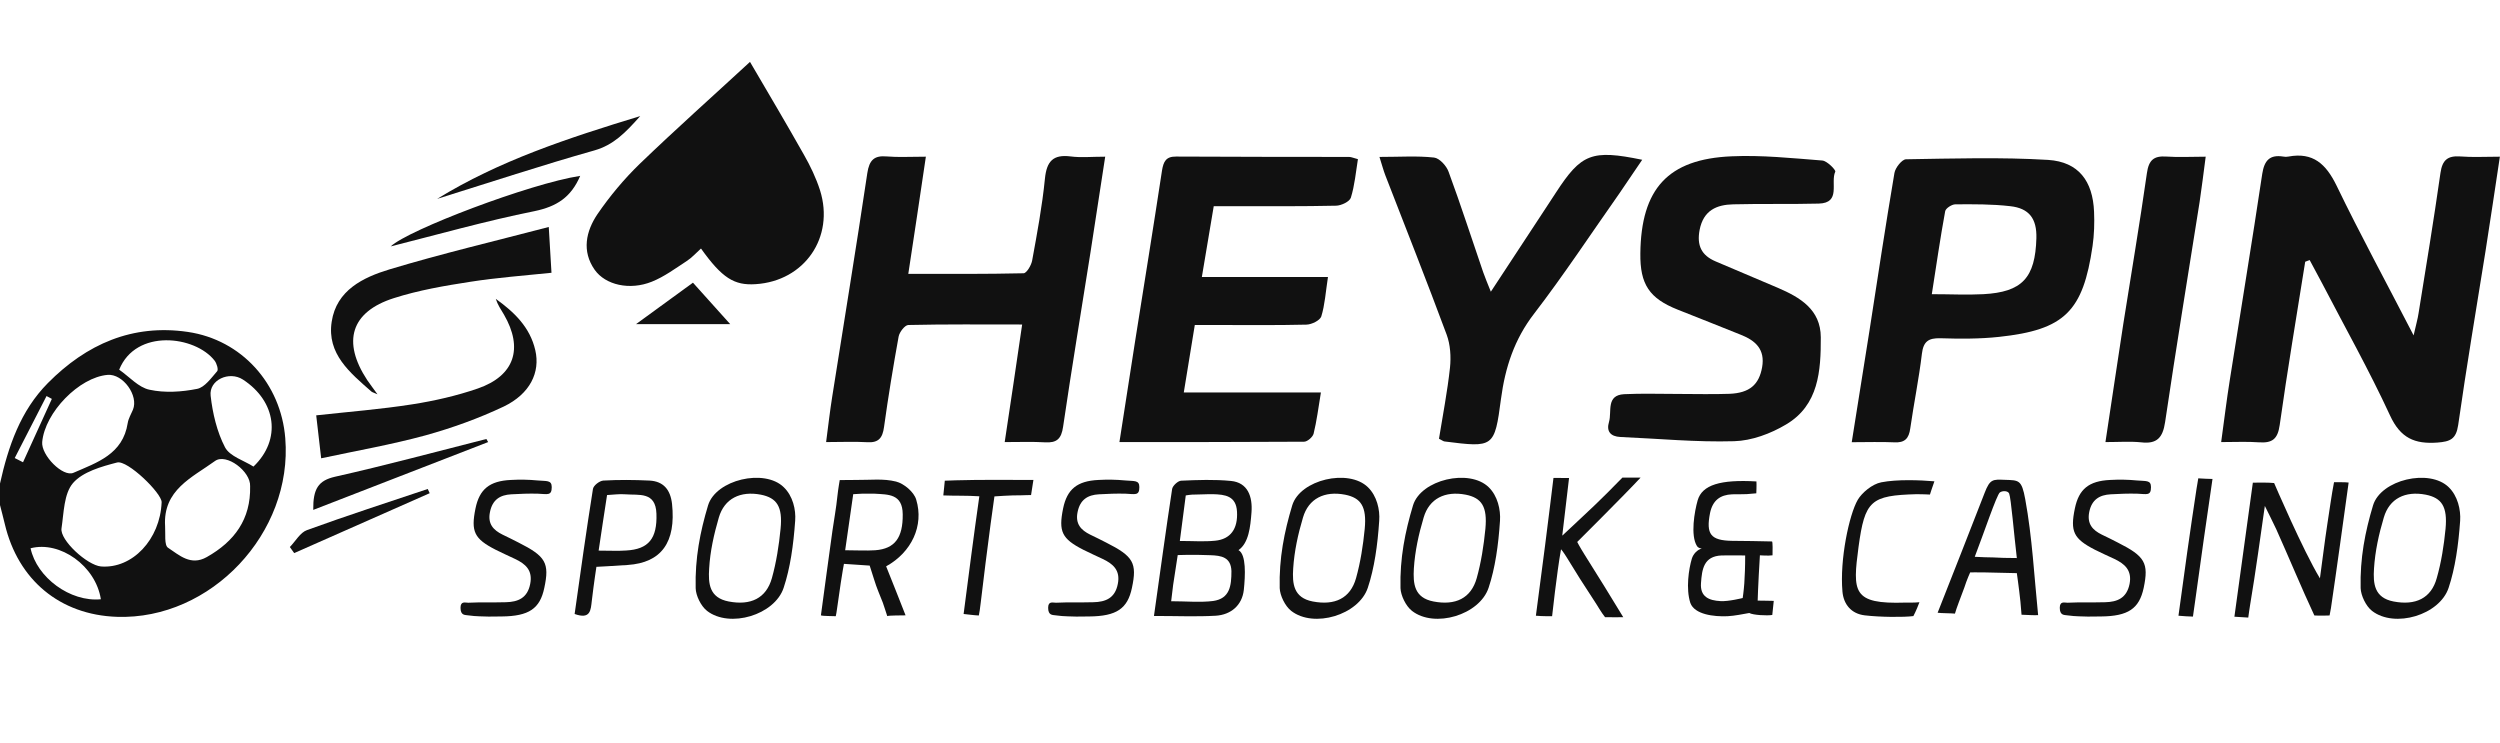
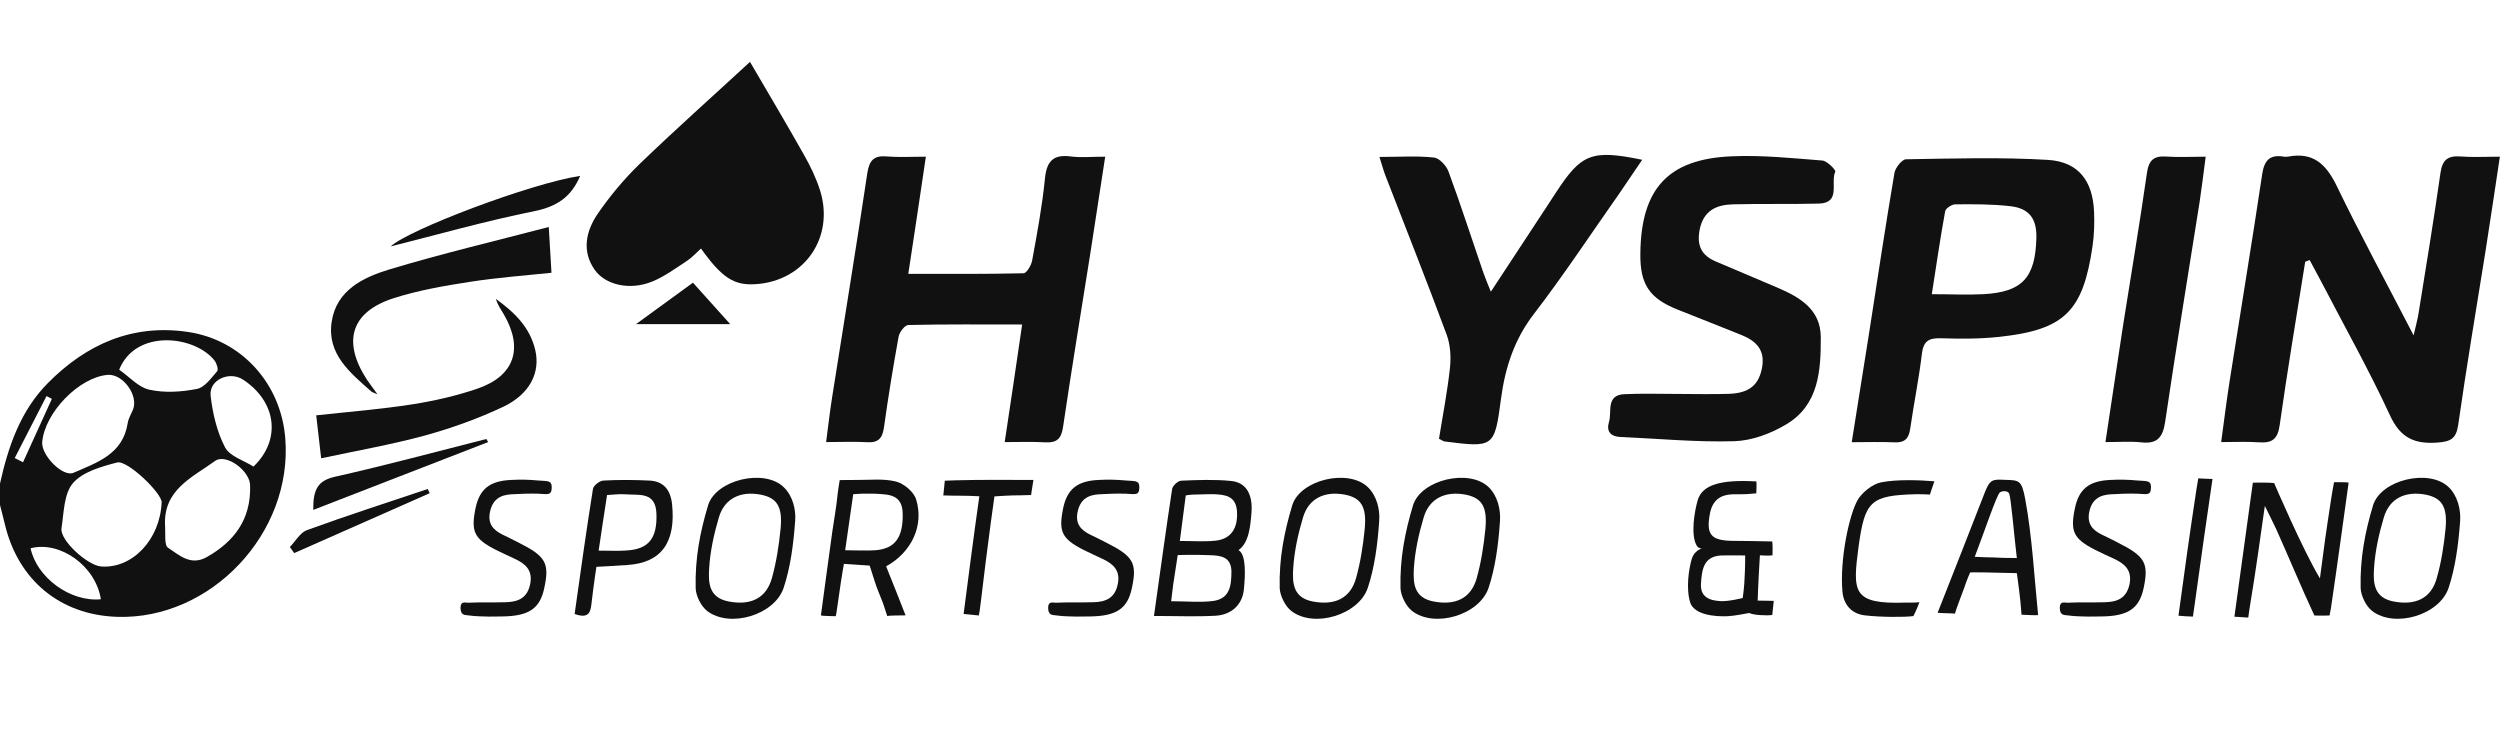
<svg xmlns="http://www.w3.org/2000/svg" width="202" height="60" viewBox="0 0 202 60" fill="none">
  <desc>
			Created with Pixso.
	</desc>
  <defs>
    <clipPath id="clip47_2766">
      <rect id="Name=HeySpin, State=Default, Size=Big" width="202" height="60" fill="white" fill-opacity="0" />
    </clipPath>
  </defs>
-   <rect id="Name=HeySpin, State=Default, Size=Big" width="202" height="60" fill="#FFFFFF" fill-opacity="0" />
  <g clip-path="url(#clip47_2766)">
    <path id="Vector" d="M0 39.07C0.67 36.07 1.65 33.19 3.87 30.95C6.99 27.8 10.71 26.16 15.18 26.82C19.52 27.46 22.7 30.99 23.05 35.41C23.67 43.07 17.04 50.1 9.44 49.84C4.85 49.68 1.46 46.87 0.39 42.35C0.27 41.83 0.13 41.33 0 40.81C0 40.23 0 39.65 0 39.07ZM13.06 40.58C13.08 39.86 10.3 37.15 9.46 37.37C8.19 37.7 6.69 38.12 5.9 39.03C5.16 39.89 5.16 41.43 4.97 42.69C4.82 43.63 7.04 45.67 8.16 45.77C10.69 45.97 12.94 43.59 13.06 40.58ZM20.21 39.29C20.27 38.09 18.28 36.59 17.37 37.25C15.52 38.59 13.16 39.58 13.34 42.51C13.38 43.12 13.26 44.06 13.58 44.26C14.48 44.85 15.41 45.75 16.71 45.01C18.94 43.75 20.27 41.96 20.21 39.29ZM3.41 35.71C3.31 36.78 5.09 38.58 5.94 38.2C7.84 37.37 9.93 36.71 10.32 34.18C10.38 33.81 10.59 33.47 10.74 33.11C11.22 31.96 9.93 30.19 8.7 30.29C6.4 30.48 3.63 33.32 3.41 35.71ZM20.48 37.7C22.76 35.52 22.33 32.43 19.63 30.67C18.52 29.95 16.87 30.7 17.02 31.98C17.18 33.4 17.53 34.89 18.18 36.14C18.57 36.88 19.72 37.21 20.48 37.7ZM9.63 29.87C10.46 30.45 11.2 31.31 12.08 31.49C13.32 31.76 14.67 31.67 15.93 31.42C16.54 31.3 17.07 30.54 17.55 29.99C17.66 29.86 17.51 29.36 17.34 29.14C15.77 27.12 10.98 26.53 9.63 29.87ZM8.15 48.42C7.73 45.72 4.85 43.68 2.47 44.3C2.97 46.66 5.67 48.66 8.15 48.42ZM1.19 37.01C1.41 37.12 1.64 37.23 1.86 37.35C2.64 35.64 3.41 33.93 4.19 32.23C4.05 32.15 3.9 32.08 3.76 32C2.91 33.67 2.05 35.34 1.19 37.01Z" fill="#111111" fill-opacity="1" fill-rule="nonzero" />
    <path id="Vector" d="M186.26 21.15C185.56 25.55 184.82 29.93 184.2 34.34C184.04 35.49 183.59 35.81 182.53 35.74C181.58 35.67 180.63 35.72 179.47 35.72C179.72 33.92 179.91 32.31 180.17 30.69C181.04 25.14 181.96 19.6 182.79 14.04C182.96 12.96 183.4 12.48 184.48 12.65C184.62 12.68 184.77 12.68 184.91 12.65C186.89 12.28 187.94 13.25 188.79 14.99C190.7 18.94 192.8 22.8 195.02 27.1C195.21 26.25 195.35 25.78 195.42 25.31C196.03 21.53 196.65 17.76 197.19 13.97C197.34 12.93 197.77 12.57 198.79 12.64C199.77 12.72 200.78 12.66 201.99 12.66C201.58 15.35 201.22 17.83 200.83 20.29C200.08 24.97 199.29 29.65 198.62 34.35C198.45 35.49 197.97 35.68 196.94 35.76C195.11 35.89 193.96 35.41 193.11 33.56C191.43 29.92 189.46 26.42 187.61 22.86C187.29 22.24 186.94 21.63 186.62 21.01C186.5 21.06 186.38 21.11 186.26 21.15Z" fill="#111111" fill-opacity="1" fill-rule="nonzero" />
    <path id="Vector" d="M74.81 12.66C74.33 15.92 73.88 18.92 73.39 22.13C76.6 22.13 79.66 22.15 82.71 22.08C82.95 22.07 83.33 21.44 83.4 21.04C83.8 18.85 84.21 16.66 84.43 14.44C84.57 13.03 85.09 12.46 86.51 12.64C87.35 12.75 88.21 12.66 89.3 12.66C88.89 15.37 88.5 17.89 88.11 20.4C87.37 25.09 86.59 29.77 85.9 34.47C85.76 35.46 85.39 35.8 84.43 35.74C83.44 35.68 82.44 35.72 81.18 35.72C81.67 32.49 82.12 29.45 82.59 26.22C79.4 26.22 76.39 26.19 73.39 26.26C73.11 26.27 72.68 26.83 72.61 27.19C72.17 29.62 71.77 32.05 71.43 34.5C71.31 35.39 70.99 35.79 70.07 35.73C69.03 35.67 67.98 35.72 66.75 35.72C66.93 34.35 67.06 33.2 67.24 32.07C68.19 26.04 69.18 20.02 70.08 13.98C70.24 12.94 70.63 12.55 71.65 12.64C72.58 12.72 73.53 12.66 74.81 12.66Z" fill="#111111" fill-opacity="1" fill-rule="nonzero" />
-     <path id="Vector" d="M90.45 35.72C90.9 32.79 91.31 30.17 91.72 27.55C92.45 22.96 93.19 18.38 93.89 13.78C94.01 13.05 94.21 12.64 95.03 12.65C99.69 12.68 104.35 12.67 109.01 12.68C109.19 12.68 109.36 12.77 109.72 12.86C109.55 13.92 109.46 14.97 109.15 15.97C109.05 16.29 108.38 16.61 107.96 16.62C105.23 16.68 102.49 16.66 99.75 16.66C99.24 16.66 98.71 16.66 98.07 16.66C97.75 18.56 97.45 20.35 97.11 22.38C100.52 22.38 103.79 22.38 107.3 22.38C107.11 23.62 107.05 24.63 106.76 25.57C106.65 25.89 105.99 26.22 105.56 26.23C103.12 26.29 100.67 26.26 98.22 26.26C97.71 26.26 97.19 26.26 96.54 26.26C96.24 28.08 95.97 29.78 95.65 31.71C99.39 31.71 102.95 31.71 106.73 31.71C106.52 32.99 106.39 34.02 106.14 35.04C106.07 35.31 105.64 35.69 105.37 35.69C100.49 35.72 95.6 35.72 90.45 35.72Z" fill="#111111" fill-opacity="1" fill-rule="nonzero" />
    <path id="Vector" d="M149.62 35.73C150.12 32.54 150.59 29.64 151.05 26.74C151.71 22.48 152.35 18.23 153.07 13.98C153.14 13.55 153.68 12.88 154 12.87C157.83 12.81 161.67 12.69 165.49 12.92C167.95 13.08 169.1 14.63 169.2 17.11C169.24 18.03 169.21 18.96 169.08 19.87C168.31 25.17 166.82 26.65 161.52 27.22C159.95 27.39 158.35 27.38 156.77 27.33C155.83 27.31 155.41 27.58 155.29 28.58C155.05 30.6 154.64 32.59 154.35 34.61C154.24 35.44 153.9 35.79 153.05 35.74C151.97 35.69 150.88 35.73 149.62 35.73ZM156.09 23.77C157.61 23.77 158.93 23.84 160.25 23.77C163.39 23.6 164.45 22.46 164.54 19.24C164.58 17.68 163.97 16.83 162.43 16.66C160.96 16.49 159.48 16.5 157.99 16.51C157.71 16.51 157.21 16.83 157.17 17.07C156.77 19.24 156.46 21.42 156.09 23.77Z" fill="#111111" fill-opacity="1" fill-rule="nonzero" />
    <path id="Vector" d="M60.6 5C62.05 7.48 63.53 9.97 64.95 12.49C65.47 13.4 65.94 14.38 66.26 15.38C67.45 19.18 65 22.71 61.06 22.96C59.32 23.08 58.34 22.46 56.64 20.08C56.25 20.43 55.91 20.82 55.49 21.09C54.57 21.69 53.67 22.36 52.67 22.76C50.88 23.48 48.92 23.03 48.05 21.8C46.99 20.29 47.35 18.68 48.27 17.31C49.27 15.85 50.43 14.46 51.7 13.23C54.61 10.43 57.63 7.74 60.6 5Z" fill="#111111" fill-opacity="1" fill-rule="nonzero" />
    <path id="Vector" d="M135.57 31.83C136.96 31.83 138.36 31.87 139.75 31.82C141.38 31.75 142.13 31.07 142.38 29.67C142.63 28.23 141.85 27.52 140.66 27.05C138.95 26.37 137.27 25.69 135.56 25.02C133.27 24.11 132.51 22.98 132.54 20.48C132.6 15.26 134.76 12.85 139.91 12.63C142.34 12.52 144.8 12.78 147.24 12.97C147.63 13 148.35 13.74 148.29 13.87C147.88 14.75 148.78 16.4 146.96 16.45C144.65 16.51 142.35 16.45 140.04 16.51C138.71 16.54 137.64 16.99 137.33 18.57C137.09 19.83 137.47 20.63 138.62 21.12C140.3 21.84 141.98 22.54 143.66 23.26C145.45 24.03 147.11 25.01 147.12 27.25C147.13 29.95 146.96 32.74 144.31 34.3C143.07 35.04 141.54 35.61 140.12 35.65C137.07 35.74 134 35.44 130.94 35.31C130.11 35.27 129.78 34.84 130.01 34.08C130.25 33.26 129.75 31.93 131.23 31.85C132.67 31.78 134.11 31.83 135.56 31.83C135.57 31.84 135.57 31.83 135.57 31.83Z" fill="#111111" fill-opacity="1" fill-rule="nonzero" />
    <path id="Vector" d="M111.46 12.68C113.11 12.68 114.5 12.58 115.87 12.73C116.31 12.78 116.88 13.4 117.05 13.89C118.04 16.57 118.91 19.29 119.84 21.99C119.99 22.43 120.18 22.86 120.46 23.57C121.99 21.25 123.38 19.13 124.77 17.01C125.09 16.53 125.41 16.04 125.72 15.56C127.77 12.41 128.61 12.07 132.69 12.91C132.04 13.87 131.44 14.76 130.83 15.65C128.55 18.89 126.37 22.2 123.96 25.34C122.36 27.41 121.62 29.68 121.28 32.23C120.76 36.18 120.69 36.17 116.72 35.67C116.63 35.66 116.54 35.59 116.27 35.45C116.57 33.58 116.95 31.65 117.16 29.7C117.25 28.83 117.19 27.85 116.89 27.04C115.29 22.73 113.6 18.46 111.94 14.18C111.79 13.79 111.68 13.38 111.46 12.68Z" fill="#111111" fill-opacity="1" fill-rule="nonzero" />
    <path id="Vector" d="M178.22 12.66C178.04 14.03 177.9 15.17 177.73 16.31C176.79 22.24 175.82 28.17 174.94 34.11C174.75 35.38 174.27 35.89 173 35.74C172.12 35.65 171.21 35.72 170.12 35.72C170.63 32.38 171.08 29.29 171.56 26.19C172.2 22.13 172.89 18.06 173.47 13.99C173.62 12.92 174.04 12.58 175.05 12.65C176.03 12.72 177.04 12.66 178.22 12.66Z" fill="#111111" fill-opacity="1" fill-rule="nonzero" />
    <path id="Vector" d="M30.5 31.86C30.24 31.74 30.1 31.71 30 31.63C28.29 30.12 26.4 28.6 26.8 26C27.18 23.45 29.35 22.41 31.46 21.77C35.67 20.5 39.95 19.49 44.34 18.34C44.42 19.81 44.49 20.9 44.56 22.04C42.36 22.27 40.16 22.43 37.99 22.77C35.92 23.09 33.82 23.45 31.82 24.09C28.34 25.2 27.63 27.61 29.67 30.71C29.91 31.07 30.17 31.39 30.5 31.86Z" fill="#111111" fill-opacity="1" fill-rule="nonzero" />
    <path id="Vector" d="M25.95 37.03C25.8 35.73 25.68 34.69 25.55 33.56C28.19 33.27 30.76 33.07 33.31 32.67C35.1 32.39 36.9 31.98 38.61 31.39C41.58 30.36 42.3 28.15 40.72 25.42C40.47 25.01 40.21 24.62 40.06 24.15C41.54 25.21 42.82 26.43 43.25 28.29C43.67 30.09 42.82 31.83 40.7 32.85C38.67 33.81 36.53 34.58 34.37 35.18C31.65 35.92 28.86 36.41 25.95 37.03Z" fill="#111111" fill-opacity="1" fill-rule="nonzero" />
    <path id="Vector" d="M93.24 49.77C93.75 46.18 94.2 42.84 94.71 39.5C94.76 39.24 95.18 38.85 95.44 38.84C96.78 38.78 98.13 38.73 99.46 38.86C100.82 38.99 101.22 40.12 101.12 41.41C101.03 42.58 100.9 43.87 100.07 44.45C100.71 44.8 100.62 46.51 100.5 47.67C100.36 48.91 99.46 49.67 98.24 49.75C96.68 49.84 95.1 49.77 93.24 49.77ZM94.63 48.58C95.78 48.58 97 48.69 98.02 48.56C99.37 48.37 99.5 47.34 99.5 46.14C99.46 45.01 98.67 44.89 97.8 44.86C96.37 44.8 95.16 44.85 95.16 44.85C95.16 44.85 94.99 45.92 94.79 47.26L94.63 48.58ZM95.33 43.71C96.39 43.71 97.29 43.78 98.18 43.69C99.43 43.57 100.03 42.73 99.95 41.34C99.88 40.06 98.98 39.96 98.02 39.93C97.54 39.92 97.05 39.96 96.58 39.96C96.25 39.95 95.81 40.03 95.81 40.03C95.81 40.03 95.48 42.55 95.33 43.71Z" fill="#111111" fill-opacity="1" fill-rule="nonzero" />
    <path id="Vector" d="M182.92 41.43C182.73 42.76 182.23 46.4 181.81 48.87C181.74 49.25 181.74 49.39 181.66 49.9C181.49 49.9 180.84 49.84 180.54 49.83C181.04 46.3 181.53 42.53 182.03 39C183.29 38.97 183.75 39.03 183.75 39.03C183.75 39.03 186.08 44.47 187.45 46.73C187.65 45.29 187.83 43.78 188.05 42.34C188.25 41.07 188.38 40.04 188.59 38.96C188.96 38.97 189.46 38.95 189.77 38.99C189.3 42.37 188.84 45.76 188.34 49.14C188.3 49.38 188.23 49.73 188.23 49.73C188.23 49.73 187.42 49.76 187 49.73C186.02 47.64 184.87 44.87 183.92 42.76C183.7 42.28 183.23 41.35 183 40.88C182.98 41 182.94 41.32 182.92 41.43Z" fill="#111111" fill-opacity="1" fill-rule="nonzero" />
    <path id="Vector" d="M71.6 45.76C72.13 47.09 72.69 48.48 73.17 49.72C72.82 49.73 71.84 49.72 71.69 49.78C71.57 49.44 71.48 49.1 71.33 48.69C71.04 47.94 70.86 47.58 70.62 46.8C70.53 46.53 70.27 45.7 70.27 45.7L68.19 45.56C68.19 45.56 68.03 46.42 67.94 47.06C67.84 47.67 67.78 48.25 67.68 48.86C67.61 49.27 67.62 49.38 67.53 49.79C67.33 49.77 66.48 49.79 66.33 49.72C66.64 47.44 66.94 45.17 67.26 42.89C67.39 41.99 67.57 41.01 67.66 40.1C67.72 39.53 67.85 38.79 67.85 38.79C67.85 38.79 68.6 38.78 69.12 38.78C70.37 38.79 71.35 38.65 72.4 38.91C73.04 39.07 73.85 39.75 74.03 40.37C74.67 42.48 73.65 44.63 71.6 45.76ZM68.29 44.46C69.22 44.46 69.97 44.51 70.72 44.46C72.31 44.34 72.96 43.44 72.94 41.56C72.93 39.89 71.77 39.96 70.66 39.89C70.33 39.88 70.03 39.89 69.64 39.89C69.33 39.9 68.94 39.93 68.94 39.93C68.94 39.93 68.49 43.05 68.29 44.46Z" fill="#111111" fill-opacity="1" fill-rule="nonzero" />
    <path id="Vector" d="M64.25 42.08C64.11 44.05 63.85 45.9 63.32 47.49C62.6 49.69 58.96 50.78 57.13 49.36C56.63 48.97 56.22 48.11 56.21 47.52C56.15 45.11 56.57 42.97 57.21 40.84C57.84 38.75 61.78 37.84 63.33 39.37C64.06 40.07 64.32 41.18 64.25 42.08ZM57.3 45.93C57.22 47.16 57.31 48.3 58.88 48.6C60.65 48.94 61.91 48.35 62.37 46.71C62.73 45.42 62.94 44.06 63.07 42.73C63.25 40.93 62.77 40.23 61.48 39.97C59.82 39.65 58.53 40.28 58.08 41.82C57.69 43.16 57.38 44.53 57.3 45.93Z" fill="#111111" fill-opacity="1" fill-rule="nonzero" />
    <path id="Vector" d="M143.22 44.87C142.89 44.92 142.2 44.87 142.2 44.87C142.2 44.86 142.15 45.77 142.11 46.44C142.07 47.03 142.02 48.53 142.02 48.53C142.02 48.53 142.64 48.53 143.32 48.55C143.3 48.7 143.22 49.53 143.2 49.69C142.77 49.76 141.64 49.7 141.34 49.53C140.88 49.61 140.17 49.76 139.59 49.79C138.47 49.84 136.92 49.65 136.58 48.72C136.21 47.57 136.45 45.98 136.7 45.14C136.81 44.77 137.15 44.4 137.5 44.33C137.35 44.3 137.21 44.26 137.12 44.13C136.57 43.28 136.92 41.3 137.17 40.43C137.53 39.18 139 38.73 141.92 38.9C141.94 39.17 141.91 39.86 141.91 39.86C141.91 39.86 141.73 39.87 141.55 39.89C141.03 39.96 140.49 39.92 139.96 39.94C138.99 39.98 138.38 40.43 138.17 41.46C137.84 43.16 138.21 43.67 139.95 43.7C141 43.71 142.13 43.72 143.18 43.75C143.24 43.77 143.23 44.54 143.22 44.87ZM141.01 44.88C140.2 44.88 139.67 44.87 139.11 44.88C137.65 44.94 137.52 46 137.44 47.12C137.36 48.22 138.08 48.52 139.02 48.57C139.66 48.61 140.81 48.32 140.81 48.32C140.81 48.32 140.9 47.72 140.94 47.13C140.98 46.45 141.01 45.89 141.01 44.88Z" fill="#111111" fill-opacity="1" fill-rule="nonzero" />
    <path id="Vector" d="M156.56 49.51C157.83 46.28 159.11 43.05 160.36 39.82C160.79 38.7 161.02 38.73 162 38.77C163.12 38.81 163.35 38.75 163.64 40.34C164.2 43.37 164.37 46.64 164.68 49.7C164.47 49.73 163.7 49.68 163.34 49.67C163.3 49.28 163.3 49.1 163.25 48.61C163.12 47.4 162.96 46.31 162.96 46.31C162.96 46.31 161.66 46.28 160.33 46.25C159.77 46.24 159.19 46.25 159.19 46.25C159.19 46.25 158.92 46.84 158.72 47.47C158.55 47.96 158.43 48.21 158.27 48.67C158.11 49.1 158.05 49.28 157.96 49.58C157.71 49.55 156.81 49.55 156.56 49.51ZM162.96 45.09C162.73 43.16 162.49 40.23 162.34 39.88C162.24 39.64 161.79 39.64 161.59 39.79C161.34 39.96 160.27 43.15 159.56 44.99C160.19 45.03 160.64 45.03 161.04 45.04C161.6 45.07 162.13 45.09 162.96 45.09Z" fill="#111111" fill-opacity="1" fill-rule="nonzero" />
    <path id="Vector" d="M46.43 49.61C46.91 46.19 47.38 42.84 47.91 39.51C47.95 39.23 48.44 38.85 48.75 38.83C49.98 38.76 51.24 38.77 52.48 38.83C53.61 38.89 54.17 39.57 54.3 40.71C54.63 43.81 53.45 45.47 50.71 45.65C49.59 45.73 48.19 45.8 48.19 45.8C48.19 45.8 48 47.01 47.82 48.53C47.73 49.27 47.74 50.08 46.43 49.61ZM48.37 44.49C49.27 44.49 49.93 44.53 50.6 44.48C52.41 44.38 53.11 43.51 53.04 41.51C52.98 39.7 51.63 40.03 50.53 39.94C50.06 39.9 49.59 39.97 49.05 40C48.82 41.46 48.62 42.83 48.37 44.49Z" fill="#111111" fill-opacity="1" fill-rule="nonzero" />
-     <path id="Vector" d="M129.69 49.87C129.34 49.43 129.11 48.98 128.76 48.46C127.81 47.01 127.48 46.49 126.65 45.13C126.62 45.08 126.28 44.53 126.13 44.38C125.79 46.29 125.41 49.79 125.41 49.79C125.41 49.79 124.58 49.8 124.1 49.75C124.35 47.83 124.59 45.94 124.84 44.09C125.03 42.65 125.52 38.62 125.52 38.62C125.52 38.62 125.67 38.61 126.15 38.62C126.33 38.62 126.59 38.62 126.78 38.62C126.61 40.03 126.41 41.74 126.23 43.28C128.69 40.98 129.19 40.54 131.09 38.59C131.48 38.59 132.17 38.59 132.56 38.59C131.3 39.95 127.44 43.79 127.44 43.79C127.44 43.79 127.6 44.12 128.03 44.81C129 46.35 130.22 48.31 131.16 49.87C130.84 49.88 130.35 49.87 129.69 49.87Z" fill="#111111" fill-opacity="1" fill-rule="nonzero" />
    <path id="Vector" d="M39.48 49.82C39.16 49.8 38.48 49.82 37.82 49.72C37.59 49.68 37.21 49.75 37.21 49.11C37.21 48.53 37.62 48.71 37.84 48.7C38.84 48.65 39.85 48.69 40.86 48.66C41.86 48.64 42.62 48.32 42.84 47.18C43.06 46.08 42.46 45.56 41.61 45.16C41.1 44.92 40.57 44.68 40.05 44.42C38.31 43.53 38.04 42.95 38.42 41.08C38.74 39.53 39.55 38.86 41.28 38.78C41.99 38.74 42.72 38.75 43.43 38.82C44.16 38.89 44.58 38.77 44.58 39.36C44.58 40.08 44.23 39.92 43.46 39.89C42.75 39.87 42.03 39.9 41.31 39.94C40.41 39.99 39.79 40.37 39.59 41.37C39.39 42.33 39.86 42.83 40.61 43.2C41.04 43.41 41.48 43.62 41.9 43.84C44.1 44.95 44.41 45.49 43.98 47.5C43.63 49.18 42.74 49.79 40.53 49.81C40.31 49.82 40.07 49.82 39.48 49.82Z" fill="#111111" fill-opacity="1" fill-rule="nonzero" />
    <path id="Vector" d="M168.7 49.82C168.38 49.8 167.7 49.82 167.04 49.72C166.81 49.68 166.43 49.75 166.43 49.11C166.43 48.53 166.84 48.71 167.06 48.7C168.06 48.65 169.07 48.69 170.09 48.66C171.09 48.64 171.84 48.32 172.07 47.18C172.28 46.08 171.68 45.56 170.84 45.16C170.32 44.92 169.79 44.68 169.27 44.42C167.54 43.53 167.26 42.95 167.65 41.08C167.97 39.53 168.77 38.86 170.5 38.78C171.22 38.74 171.94 38.75 172.65 38.82C173.39 38.89 173.8 38.77 173.8 39.36C173.8 40.08 173.46 39.92 172.69 39.89C171.97 39.87 171.25 39.9 170.54 39.94C169.64 39.99 169.01 40.37 168.81 41.37C168.62 42.33 169.08 42.83 169.83 43.2C170.27 43.41 170.7 43.62 171.12 43.84C173.32 44.95 173.63 45.49 173.21 47.5C172.85 49.18 171.96 49.79 169.76 49.81C169.52 49.82 169.29 49.82 168.7 49.82Z" fill="#111111" fill-opacity="1" fill-rule="nonzero" />
    <path id="Vector" d="M86.96 49.82C86.64 49.8 85.96 49.82 85.3 49.72C85.07 49.68 84.69 49.75 84.69 49.11C84.69 48.53 85.1 48.71 85.32 48.7C86.32 48.65 87.33 48.69 88.34 48.66C89.35 48.64 90.1 48.32 90.32 47.18C90.54 46.08 89.94 45.56 89.09 45.16C88.58 44.92 88.05 44.68 87.53 44.42C85.79 43.53 85.52 42.95 85.9 41.08C86.22 39.53 87.03 38.86 88.76 38.78C89.48 38.74 90.2 38.75 90.91 38.82C91.64 38.89 92.06 38.77 92.06 39.36C92.06 40.08 91.71 39.92 90.94 39.89C90.23 39.87 89.51 39.9 88.79 39.94C87.89 39.99 87.27 40.37 87.07 41.37C86.87 42.33 87.34 42.83 88.09 43.2C88.52 43.41 88.96 43.62 89.38 43.84C91.58 44.95 91.89 45.49 91.46 47.5C91.11 49.18 90.22 49.79 88.01 49.81C87.78 49.82 87.55 49.82 86.96 49.82Z" fill="#111111" fill-opacity="1" fill-rule="nonzero" />
    <path id="Vector" d="M156.3 38.89C156.11 39.41 155.94 39.96 155.94 39.96C155.94 39.96 155.11 39.92 154.87 39.93C151.15 40.03 150.68 40.44 150.17 44.19C149.69 47.83 149.66 48.83 153.94 48.69C154.23 48.68 154.59 48.71 155.09 48.66C154.84 49.34 154.6 49.78 154.6 49.78C153.82 49.88 151.93 49.87 150.67 49.72C149.58 49.59 148.96 48.83 148.87 47.8C148.64 45.23 149.41 41.58 150.11 40.38C150.44 39.82 151.27 39.11 152.01 38.97C153.28 38.72 155.14 38.79 156.3 38.89Z" fill="#111111" fill-opacity="1" fill-rule="nonzero" />
-     <path id="Vector" d="M77.86 49.61C78.07 48.03 78.27 46.42 78.48 44.85C78.68 43.32 78.89 41.8 79.13 40.1C78.05 40.03 77.23 40.07 76.22 40.03C76.24 39.8 76.33 39.02 76.34 38.84C76.79 38.82 76.86 38.83 77.2 38.81C79.35 38.75 81.35 38.78 83.5 38.78C83.47 38.99 83.35 39.72 83.31 40C83 40.01 82.96 40 82.54 40.02C81.64 40.01 80.35 40.11 80.35 40.11C80.35 40.11 80.21 41.1 80.04 42.35C79.76 44.46 79.49 46.6 79.24 48.72C79.18 49.21 79.14 49.51 79.09 49.73C78.83 49.73 78.16 49.64 77.86 49.61Z" fill="#111111" fill-opacity="1" fill-rule="nonzero" />
+     <path id="Vector" d="M77.86 49.61C78.07 48.03 78.27 46.42 78.48 44.85C78.68 43.32 78.89 41.8 79.13 40.1C78.05 40.03 77.23 40.07 76.22 40.03C76.24 39.8 76.33 39.02 76.34 38.84C76.79 38.82 76.86 38.83 77.2 38.81C79.35 38.75 81.35 38.78 83.5 38.78C83.47 38.99 83.35 39.72 83.31 40C83 40.01 82.96 40 82.54 40.02C81.64 40.01 80.35 40.11 80.35 40.11C80.35 40.11 80.21 41.1 80.04 42.35C79.76 44.46 79.49 46.6 79.24 48.72C79.18 49.21 79.14 49.51 79.09 49.73Z" fill="#111111" fill-opacity="1" fill-rule="nonzero" />
    <path id="Vector" d="M46.88 14.21C46.14 15.95 44.97 16.69 43.19 17.06C39.22 17.86 35.3 18.97 31.57 19.91C32.97 18.58 42.82 14.83 46.88 14.21Z" fill="#111111" fill-opacity="1" fill-rule="nonzero" />
-     <path id="Vector" d="M35.32 16.07C40.33 12.99 45.82 11.18 51.73 9.38C50.52 10.74 49.57 11.71 48.04 12.15C43.79 13.35 39.62 14.73 35.32 16.07Z" fill="#111111" fill-opacity="1" fill-rule="nonzero" />
    <path id="Vector" d="M39.44 35.72C34.8 37.52 30.15 39.33 25.31 41.2C25.29 39.49 25.72 38.83 27.07 38.52C31.17 37.6 35.23 36.5 39.3 35.47C39.34 35.55 39.39 35.64 39.44 35.72Z" fill="#111111" fill-opacity="1" fill-rule="nonzero" />
    <path id="Vector" d="M59 26.19C56.47 26.19 53.93 26.19 51.39 26.19C52.99 25.02 54.56 23.89 55.99 22.84C56.91 23.86 57.91 24.98 59 26.19Z" fill="#111111" fill-opacity="1" fill-rule="nonzero" />
    <path id="Vector" d="M176.02 49.75C176.47 46.4 176.97 42.83 177.48 39.49C177.52 39.19 177.58 38.97 177.62 38.65C177.93 38.67 178.51 38.7 178.77 38.7C178.27 42.08 177.86 45.02 177.39 48.41C177.34 48.76 177.26 49.37 177.19 49.82C177 49.82 176.28 49.78 176.02 49.75Z" fill="#111111" fill-opacity="1" fill-rule="nonzero" />
    <path id="Vector" d="M34.72 39.85C31.08 41.46 27.43 43.08 23.77 44.69C23.66 44.53 23.55 44.37 23.42 44.2C23.88 43.73 24.25 43.03 24.81 42.83C28.03 41.66 31.31 40.6 34.56 39.51C34.62 39.62 34.67 39.74 34.72 39.85Z" fill="#111111" fill-opacity="1" fill-rule="nonzero" />
    <path id="Vector" d="M111.44 42.08C111.31 44.05 111.05 45.9 110.52 47.49C109.79 49.69 106.15 50.78 104.33 49.36C103.83 48.97 103.42 48.11 103.4 47.52C103.34 45.11 103.77 42.97 104.41 40.84C105.04 38.75 108.97 37.84 110.53 39.37C111.25 40.07 111.51 41.18 111.44 42.08ZM104.49 45.93C104.41 47.16 104.51 48.3 106.07 48.6C107.85 48.94 109.11 48.35 109.57 46.71C109.93 45.42 110.14 44.06 110.27 42.73C110.44 40.93 109.97 40.23 108.68 39.97C107.02 39.65 105.73 40.28 105.28 41.82C104.88 43.16 104.58 44.53 104.49 45.93Z" fill="#111111" fill-opacity="1" fill-rule="nonzero" />
    <path id="Vector" d="M121.2 42.08C121.07 44.05 120.81 45.9 120.28 47.49C119.55 49.69 115.91 50.78 114.09 49.36C113.59 48.97 113.18 48.11 113.16 47.52C113.1 45.11 113.53 42.97 114.17 40.84C114.8 38.75 118.73 37.84 120.29 39.37C121.01 40.07 121.26 41.18 121.2 42.08ZM114.24 45.93C114.17 47.16 114.26 48.3 115.83 48.6C117.6 48.94 118.86 48.35 119.32 46.71C119.68 45.42 119.89 44.06 120.02 42.73C120.19 40.93 119.72 40.23 118.43 39.97C116.77 39.65 115.48 40.28 115.03 41.82C114.63 43.16 114.33 44.53 114.24 45.93Z" fill="#111111" fill-opacity="1" fill-rule="nonzero" />
    <path id="Vector" d="M198.78 42.08C198.64 44.05 198.38 45.9 197.85 47.49C197.13 49.69 193.49 50.78 191.66 49.36C191.16 48.97 190.76 48.11 190.74 47.52C190.68 45.11 191.1 42.97 191.74 40.84C192.37 38.75 196.31 37.84 197.86 39.37C198.58 40.07 198.84 41.18 198.78 42.08ZM191.82 45.93C191.74 47.16 191.84 48.3 193.4 48.6C195.17 48.94 196.44 48.35 196.89 46.71C197.26 45.42 197.47 44.06 197.6 42.73C197.77 40.93 197.29 40.23 196 39.97C194.34 39.65 193.06 40.28 192.61 41.82C192.21 43.16 191.91 44.53 191.82 45.93Z" fill="#111111" fill-opacity="1" fill-rule="nonzero" />
  </g>
</svg>